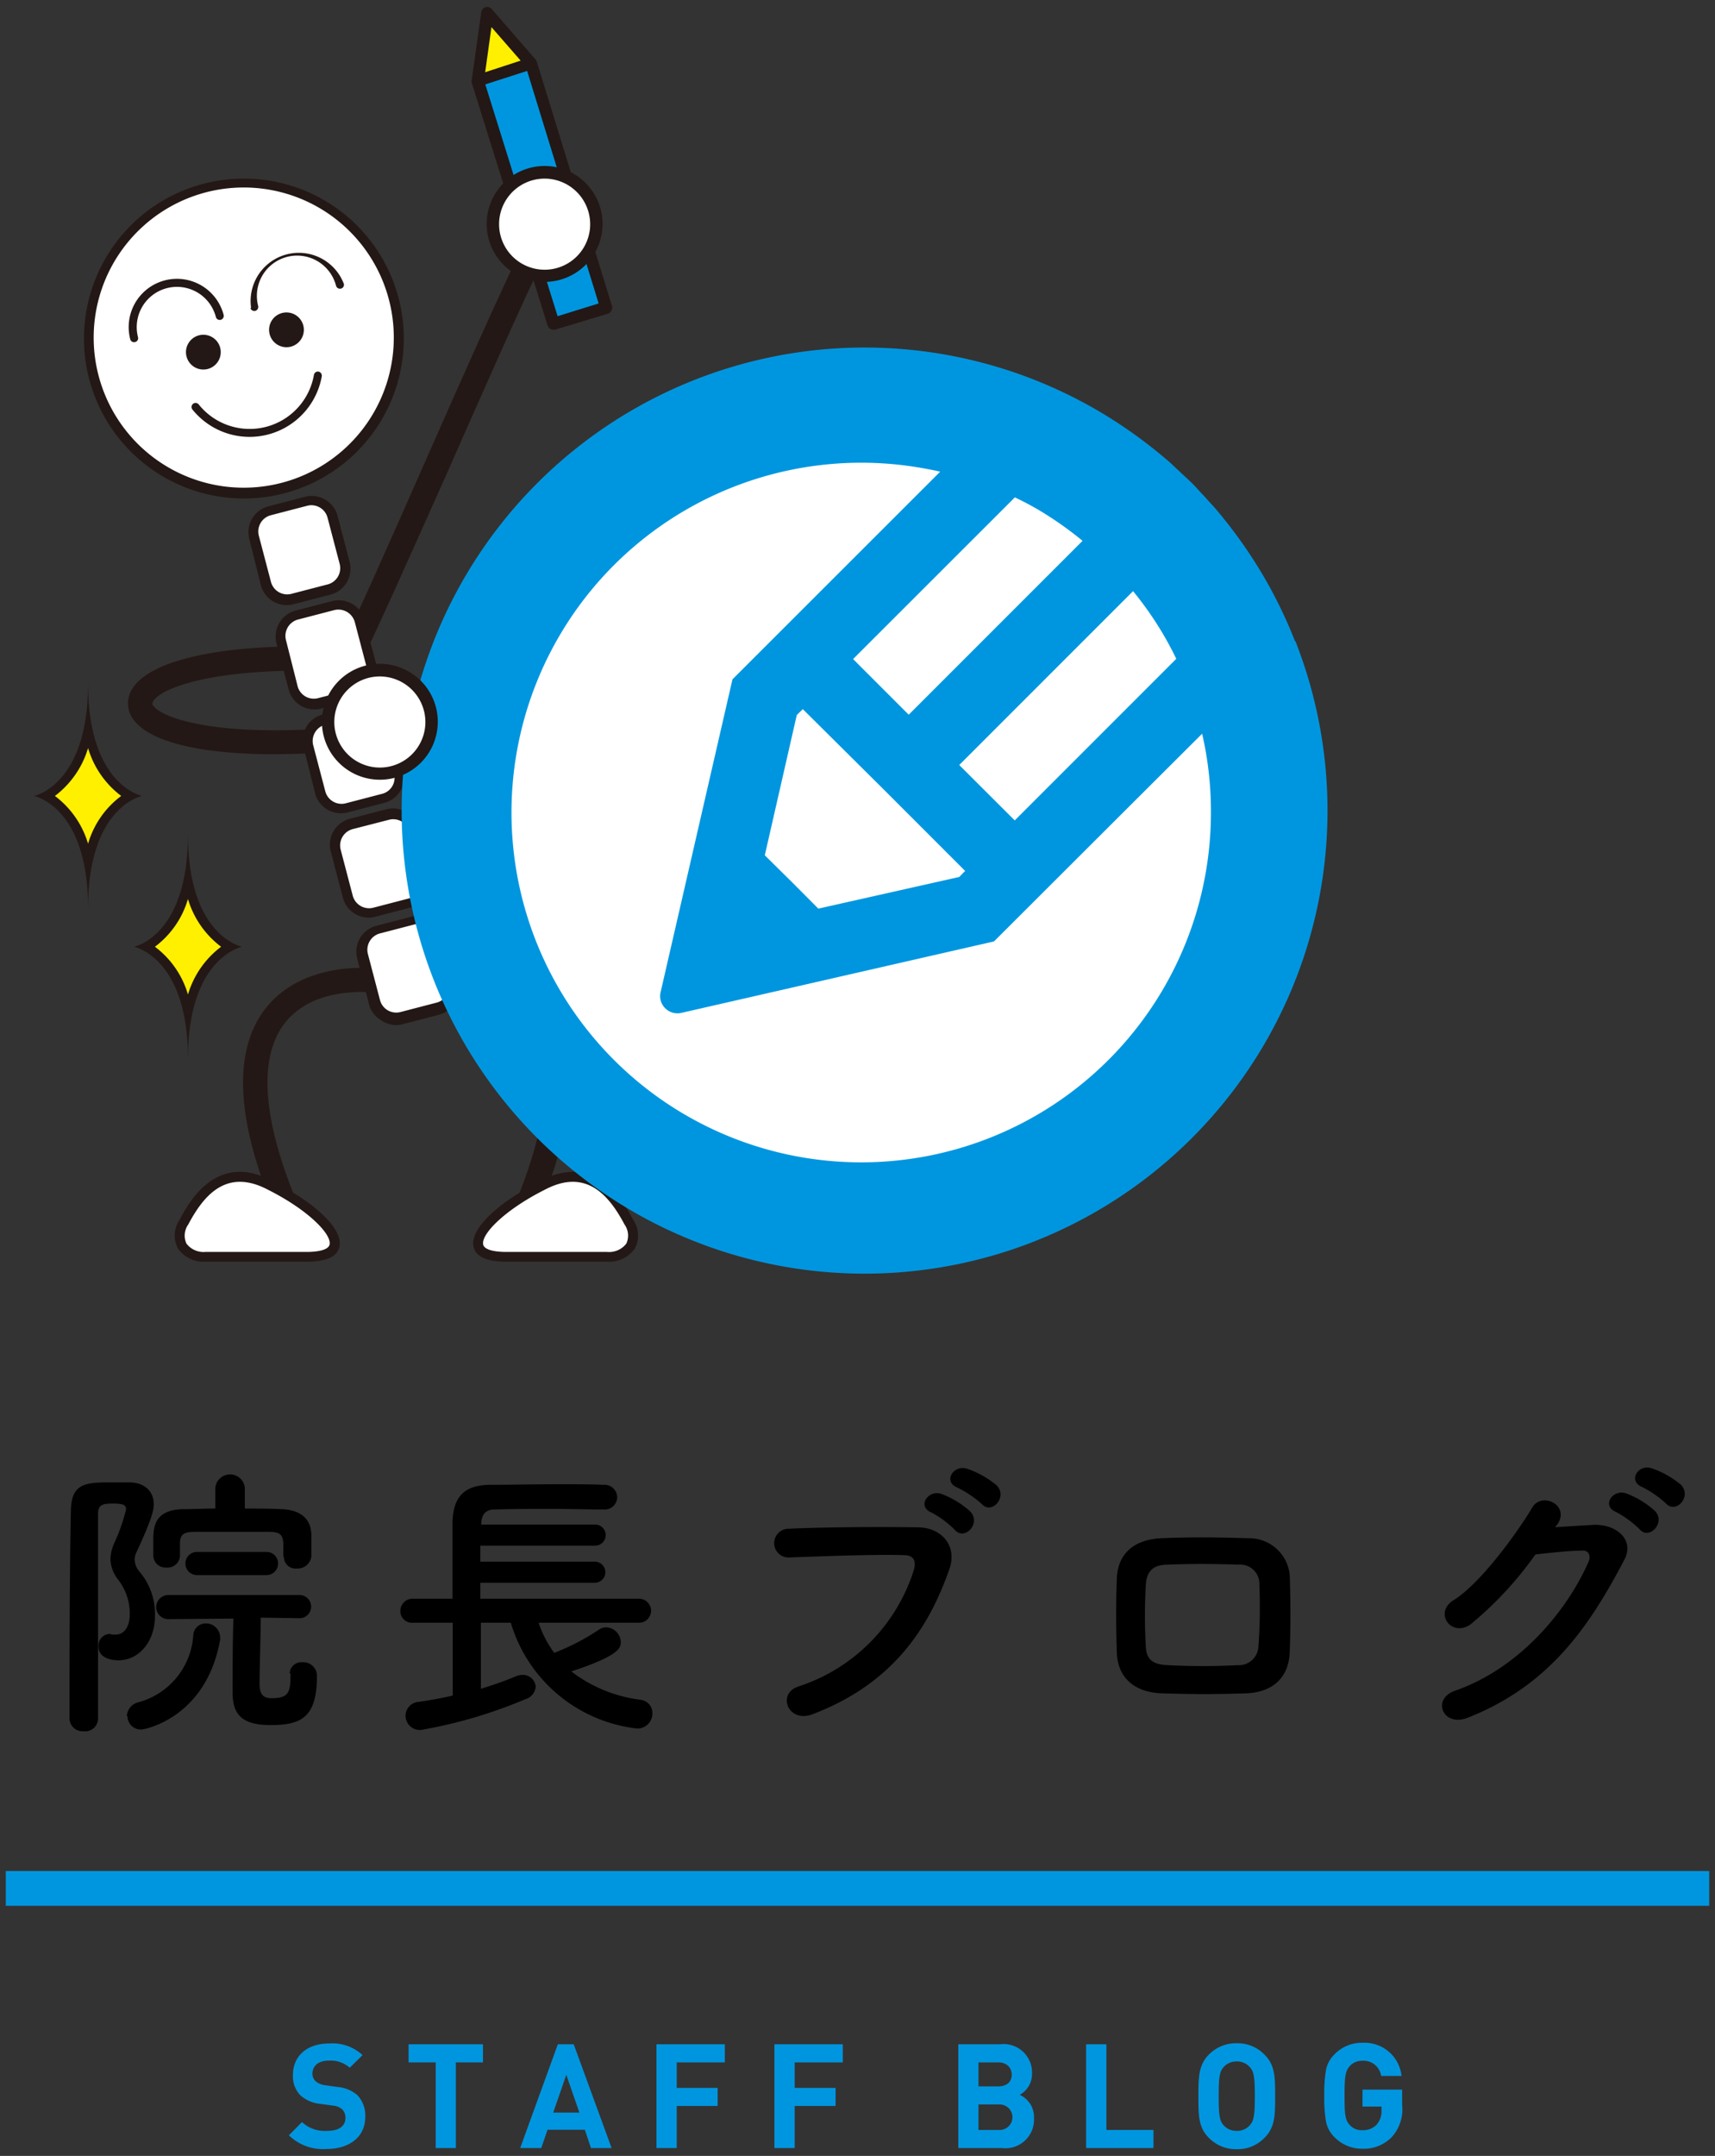
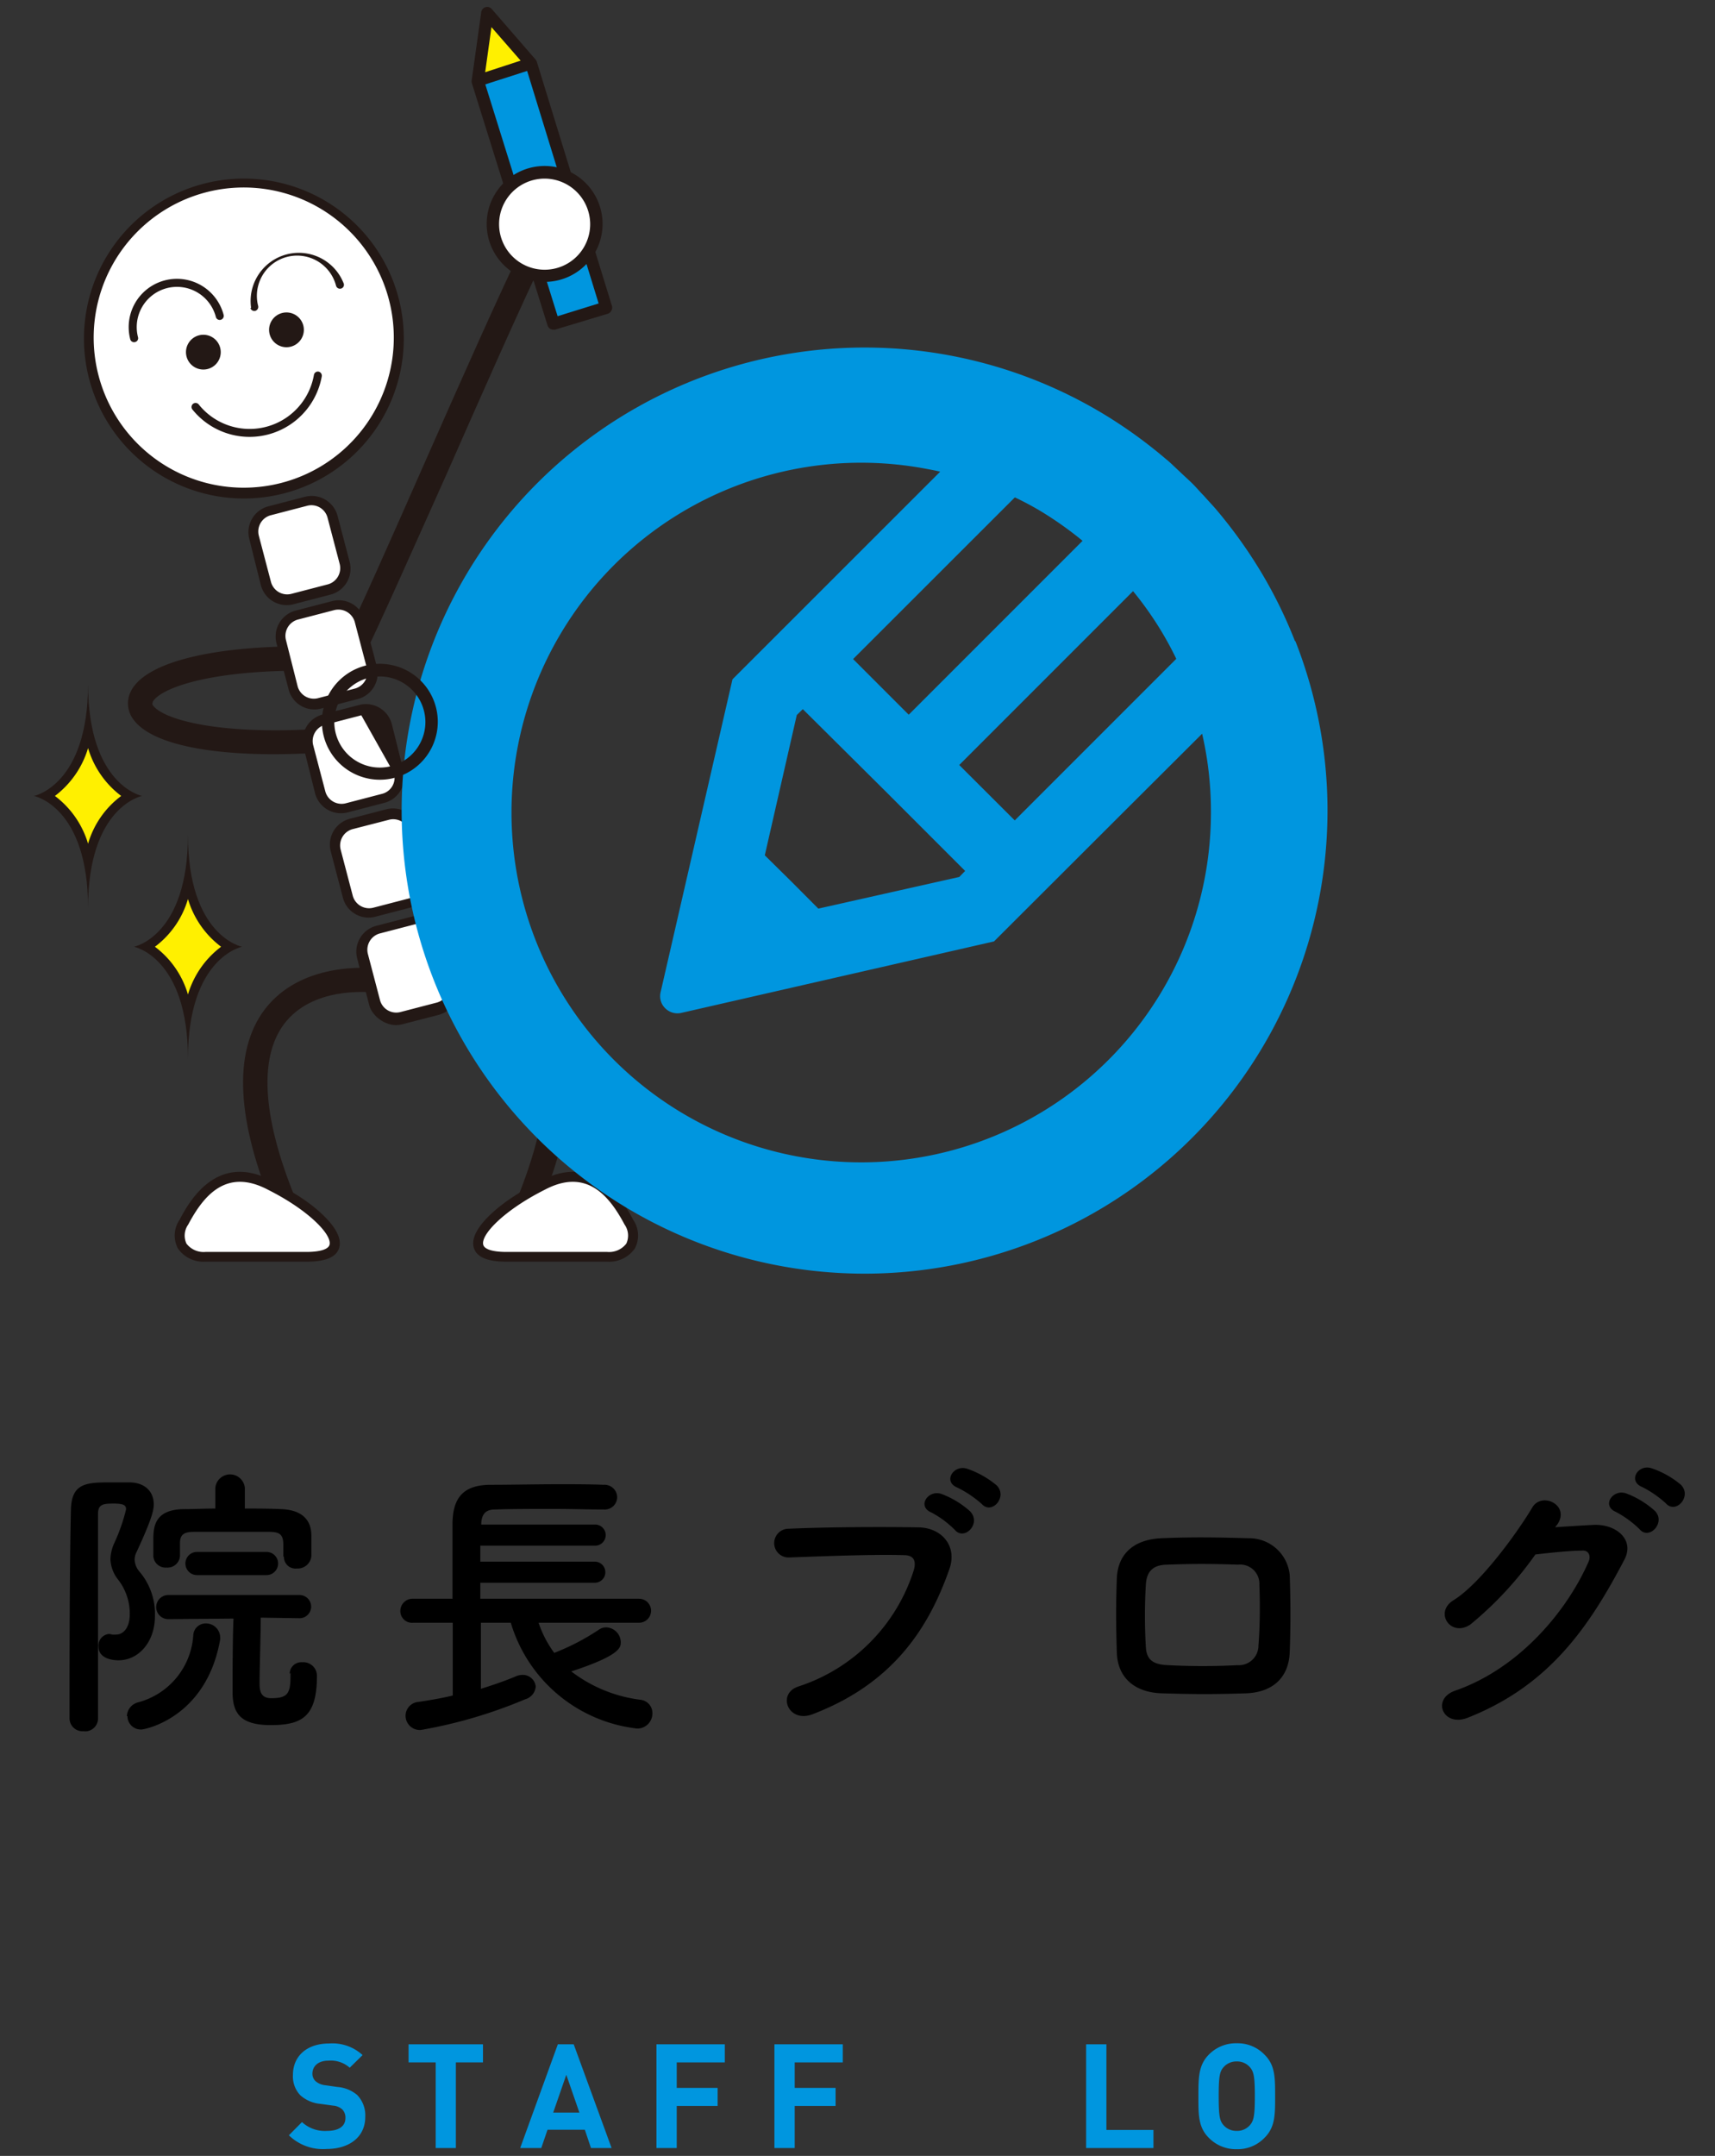
<svg xmlns="http://www.w3.org/2000/svg" viewBox="0 0 148 186">
  <rect x="0" y="0" width="148" height="186" fill="#333333" stroke="none" />
  <defs>
    <style>.cls-1{fill:#231815;}.cls-2{fill:#fff;}.cls-3{fill:#fff000;}.cls-4{fill:#0096df;}.cls-5{fill:none;}</style>
  </defs>
  <title>blog_mds</title>
  <g id="レイヤー_2" data-name="レイヤー 2">
    <g id="Blog">
      <path class="cls-1" d="M23.67,65.07C17.28,65.07,12.82,64,11.46,62a2.3,2.3,0,0,1-.13-2.43c1.27-2.39,6.79-3.81,14.77-3.81v2.1c-8.43,0-12.35,1.61-12.92,2.7,0,.09-.07.13,0,.27.88,1.3,6.42,2.93,17.59,1.79L31,64.66A72.74,72.74,0,0,1,23.67,65.07Z" />
      <path class="cls-1" d="M31,57.47l-1.88-.93c1.83-3.69,4.58-9.93,7.49-16.53,3.06-6.93,6.22-14.1,9-19.86l1.89.9c-2.74,5.73-5.89,12.89-8.94,19.81C35.59,47.48,32.83,53.74,31,57.47Z" />
      <path class="cls-1" d="M46.35,104.75l-1.93-.81c3-7.22,3.46-12.61,1.2-15.6-2.39-3.15-7-2.83-8.32-2.66L37,83.6c1.63-.21,7.19-.57,10.26,3.48C50.07,90.75,49.76,96.7,46.35,104.75Z" />
      <path class="cls-1" d="M43.16,104.06c-1.52,1.21-2.53,2.49-2.29,3.52.2.85,1.15,1.27,2.82,1.27H52.4a2.7,2.7,0,0,0,2.38-1.13,2.38,2.38,0,0,0-.13-2.47c-.79-1.47-3.17-5.94-8-3.37q-.53.27-1,.57A15.81,15.81,0,0,0,43.16,104.06Z" />
      <path class="cls-2" d="M41.7,107.38c.09.4.82.63,2,.63H52.4a1.87,1.87,0,0,0,1.65-.72,1.65,1.65,0,0,0-.15-1.64c-1.29-2.42-3.25-4.94-6.9-3C43.56,104.38,41.49,106.49,41.7,107.38Z" />
      <path class="cls-1" d="M23.79,104.75c-3.41-8-3.72-14-.94-17.67,3.07-4,8.63-3.69,10.26-3.48l-.27,2.08c-1.35-.17-5.93-.49-8.32,2.66-2.26,3-1.85,8.38,1.2,15.6Z" />
      <path class="cls-1" d="M27,104.06c1.51,1.21,2.53,2.49,2.29,3.52-.2.85-1.15,1.27-2.82,1.27H17.73a2.68,2.68,0,0,1-2.37-1.13,2.38,2.38,0,0,1,.13-2.47c.78-1.47,3.17-5.94,8-3.37q.52.27,1,.57A15.81,15.81,0,0,1,27,104.06Z" />
      <path class="cls-2" d="M28.44,107.38c-.09.4-.82.63-2,.63H17.73a1.86,1.86,0,0,1-1.64-.72,1.65,1.65,0,0,1,.15-1.64c1.29-2.42,3.24-4.94,6.9-3C26.58,104.38,28.65,106.49,28.44,107.38Z" />
      <path class="cls-1" d="M7.68,32.64a13.8,13.8,0,1,0,9.9-16.79A13.8,13.8,0,0,0,7.68,32.64Z" />
      <path class="cls-2" d="M8.51,32.42a12.95,12.95,0,1,1,15.78,9.24A12.95,12.95,0,0,1,8.51,32.42Z" />
      <path class="cls-1" d="M11.24,29.27a.34.34,0,0,0,.42.24.34.34,0,0,0,.25-.42,3.47,3.47,0,0,1,6.72-1.74.34.34,0,0,0,.42.24.35.35,0,0,0,.25-.42,4.16,4.16,0,0,0-8.06,2.1Z" />
      <path class="cls-1" d="M19,30a1.5,1.5,0,1,1-1.83-1.07A1.5,1.5,0,0,1,19,30Z" />
      <path class="cls-1" d="M21.61,26.57a.35.35,0,0,0,.42.25.36.36,0,0,0,.25-.42A3.47,3.47,0,0,1,29,24.65a.35.35,0,0,0,.42.25.34.34,0,0,0,.25-.42,4.16,4.16,0,0,0-8,2.09Z" />
      <path class="cls-1" d="M23.28,28.87A1.5,1.5,0,1,0,24.36,27,1.5,1.5,0,0,0,23.28,28.87Z" />
      <path class="cls-1" d="M27.09,32.35a5.63,5.63,0,0,1-9.92,2.57.35.35,0,1,0-.54.44,6.33,6.33,0,0,0,11.14-2.9.36.36,0,0,0-.28-.4A.35.35,0,0,0,27.09,32.35Z" />
      <path class="cls-1" d="M25.37,52.12l3.15-.82a2.31,2.31,0,0,0,1.66-2.8l-1.05-4a2.31,2.31,0,0,0-2.81-1.64l-3.15.82a2.31,2.31,0,0,0-1.66,2.8l1,4A2.31,2.31,0,0,0,25.37,52.12Z" />
      <path class="cls-2" d="M22.34,46.23a1.45,1.45,0,0,1,1-1.77l3.15-.82a1.44,1.44,0,0,1,1.77,1l1.05,4a1.45,1.45,0,0,1-1,1.77l-3.15.82a1.45,1.45,0,0,1-1.77-1Z" />
      <path class="cls-1" d="M27.71,61.13l3.16-.82a2.3,2.3,0,0,0,1.65-2.8l-1.05-4a2.31,2.31,0,0,0-2.81-1.65l-3.15.82a2.31,2.31,0,0,0-1.65,2.81l1.05,4A2.29,2.29,0,0,0,27.71,61.13Z" />
      <path class="cls-2" d="M24.68,55.23a1.46,1.46,0,0,1,1-1.77l3.15-.82a1.47,1.47,0,0,1,1.78,1l1.05,4a1.46,1.46,0,0,1-1.05,1.77l-3.15.82a1.45,1.45,0,0,1-1.77-1Z" />
      <path class="cls-1" d="M31,60.82l-3.15.82a2.31,2.31,0,0,0-1.66,2.8l1,4a2.31,2.31,0,0,0,2.81,1.65l3.15-.82a2.3,2.3,0,0,0,1.66-2.81l-1-4A2.31,2.31,0,0,0,31,60.82Z" />
-       <path class="cls-2" d="M34,66.72a1.43,1.43,0,0,1-1,1.76l-3.15.82a1.45,1.45,0,0,1-1.77-1l-1.05-4a1.46,1.46,0,0,1,1-1.77l3.15-.82a1.45,1.45,0,0,1,1.77,1Z" />
+       <path class="cls-2" d="M34,66.72a1.43,1.43,0,0,1-1,1.76l-3.15.82a1.45,1.45,0,0,1-1.77-1l-1.05-4a1.46,1.46,0,0,1,1-1.77l3.15-.82Z" />
      <path class="cls-1" d="M33.34,69.82l-3.15.82a2.3,2.3,0,0,0-1.65,2.8l1.05,4a2.29,2.29,0,0,0,2.8,1.65l3.15-.82A2.31,2.31,0,0,0,37.2,75.5l-1.05-4A2.31,2.31,0,0,0,33.34,69.82Z" />
      <path class="cls-2" d="M36.37,75.72a1.45,1.45,0,0,1-1,1.77l-3.15.82a1.46,1.46,0,0,1-1.77-1l-1.05-4a1.46,1.46,0,0,1,1-1.77l3.15-.81a1.44,1.44,0,0,1,1.77,1Z" />
      <rect class="cls-1" x="31.28" y="79.1" width="7.86" height="8.77" rx="2.3" transform="matrix(0.97, -0.25, 0.25, 0.97, -19.87, 11.54)" />
      <path class="cls-2" d="M38.72,84.73a1.45,1.45,0,0,1-1,1.76l-3.15.82a1.45,1.45,0,0,1-1.77-1l-1.05-4a1.46,1.46,0,0,1,1-1.77l3.15-.82a1.46,1.46,0,0,1,1.78,1Z" />
      <path class="cls-1" d="M7.6,78.33c0-8.76,4.66-9.66,4.66-9.66S7.6,67.76,7.6,59h0c0,8.76-4.67,9.67-4.67,9.67s4.67.9,4.67,9.66Z" />
      <path class="cls-3" d="M4.74,68.67A8,8,0,0,1,7.6,72.79a7.87,7.87,0,0,1,2.86-4.12A8,8,0,0,1,7.6,64.54,8.06,8.06,0,0,1,4.74,68.67Z" />
      <path class="cls-1" d="M16.22,91.34c0-8.76,4.67-9.66,4.67-9.66s-4.67-.9-4.67-9.67h0c0,8.77-4.66,9.67-4.66,9.67s4.66.9,4.66,9.66Z" />
      <path class="cls-3" d="M13.37,81.68a7.91,7.91,0,0,1,2.85,4.12,8,8,0,0,1,2.86-4.12,8,8,0,0,1-2.86-4.12A7.91,7.91,0,0,1,13.37,81.68Z" />
-       <circle class="cls-2" cx="74.66" cy="70.26" r="35.29" />
      <path d="M7.2,149.36A1.12,1.12,0,0,1,6,148.26c0-4.55,0-12.77.12-18,.05-2.37,1.38-2.37,3.63-2.37.47,0,.95,0,1.37,0,1.43,0,2.15.83,2.15,1.9,0,.48-.15,1.23-1.47,4.08a1.46,1.46,0,0,0-.18.7,1.65,1.65,0,0,0,.4,1,5.62,5.62,0,0,1,1.35,3.87c0,2.18-1.37,3.8-3.15,3.8-.42,0-1.72-.1-1.72-1.2a1,1,0,0,1,.9-1.07.86.86,0,0,1,.27.05,2.27,2.27,0,0,0,.35,0c.55,0,1.18-.48,1.18-1.8a4.79,4.79,0,0,0-1-2.93,3,3,0,0,1-.67-1.77,3.56,3.56,0,0,1,.35-1.43,15.72,15.72,0,0,0,1-2.87c0-.3-.13-.5-1-.5s-1.42,0-1.42.87c0,2.33,0,5.28,0,8.38v9.27A1.11,1.11,0,0,1,7.2,149.36Zm3.75-1.3a1.28,1.28,0,0,1,1-1.2,6.42,6.42,0,0,0,4.73-5.8,1.07,1.07,0,0,1,1.1-1A1.22,1.22,0,0,1,19,141.24a.79.79,0,0,1,0,.2c-1.18,6.74-6.48,7.77-6.8,7.77A1.15,1.15,0,0,1,11,148.06Zm13.5-13.8v-1c0-.9-.35-1.08-1.15-1.1-1,0-2.2,0-3.35,0s-2.32,0-3.22,0-1.2.27-1.2,1v1.08a1.07,1.07,0,0,1-1.15,1,1.06,1.06,0,0,1-1.15-1V133c0-1.15,0-2.73,2.55-2.8.87,0,1.82-.05,2.8-.05l0-1.78v0a1.28,1.28,0,0,1,2.55,0v0l0,1.78c1.1,0,2.19,0,3.17.05,1.62.07,2.57.8,2.57,2.3v1.75a1.18,1.18,0,0,1-1.25,1.07,1,1,0,0,1-1.12-1ZM25,144.41a1,1,0,0,1,1.08-1,1.17,1.17,0,0,1,1.27,1.2c0,3.55-1.35,4.22-4,4.22s-3.28-1.07-3.28-2.87c0-.85,0-4.67.08-6.32l-5.63.05a1,1,0,0,1,0-2.08H25.85a1,1,0,0,1,1,1,1,1,0,0,1-.95,1h0l-3.4-.05c0,1.5-.1,4.42-.1,5.65,0,.67.1,1.3,1,1.3,1.4,0,1.67-.38,1.67-1.9v-.28Zm-8-8.52a1,1,0,1,1,0-2h6a1,1,0,0,1,0,2Z" />
      <path d="M46.48,140a9.28,9.28,0,0,0,1.35,2.6,20,20,0,0,0,3.85-2,1.08,1.08,0,0,1,.65-.2,1.3,1.3,0,0,1,1.24,1.27c0,.45,0,1.13-4.27,2.53a12.32,12.32,0,0,0,6,2.45,1.15,1.15,0,0,1,1,1.19A1.3,1.3,0,0,1,55,149.13,12.89,12.89,0,0,1,44.08,140H41.5v5.7c1.13-.35,2.18-.72,3-1.07a1.51,1.51,0,0,1,.55-.13,1.12,1.12,0,0,1,1.18,1,1.23,1.23,0,0,1-.9,1.1,41.23,41.23,0,0,1-9,2.65A1.23,1.23,0,0,1,35,148a1.2,1.2,0,0,1,1.12-1.17c1-.15,2-.32,2.95-.55V140H35.63a1,1,0,0,1-1.08-1,1.05,1.05,0,0,1,1.08-1.07h3.42c0-.8,0-1.65,0-2.53,0-1.4,0-2.82,0-4.05.05-2.12.92-3.22,3.22-3.25,1.83,0,3.93-.05,6-.05,1.32,0,2.65,0,3.82.05a1.09,1.09,0,0,1,1.17,1.05,1.07,1.07,0,0,1-1.15,1.08h0c-1.35,0-2.85-.05-4.33-.05-1.8,0-3.57,0-5.07.05-.88,0-1.15.5-1.18,1.22v.08h9.83a.91.91,0,1,1,0,1.82H41.45v1.38h9.88a.91.91,0,1,1,0,1.82H41.45v1.38h13.7a1,1,0,0,1,0,2.07Z" />
      <path d="M68.93,145.49a15.46,15.46,0,0,0,9.92-10c.2-.67.13-1.3-.8-1.32-2.45-.08-6.4.07-10,.2a1.24,1.24,0,1,1,0-2.48c3.3-.15,8-.17,11.15-.12,2,0,3.45,1.55,2.73,3.6-1.75,5-4.8,9.85-11.8,12.52C68,148.71,67,146.09,68.93,145.49Zm11.45-15c-1.28-.53-.28-2,.87-1.6a7.77,7.77,0,0,1,2.47,1.5c1,1.05-.5,2.57-1.32,1.6A8.43,8.43,0,0,0,80.38,130.49Zm2.24-2.15c-1.27-.5-.35-2,.83-1.63A8,8,0,0,1,86,128.14c1,1-.42,2.57-1.27,1.62A9.44,9.44,0,0,0,82.62,128.34Z" />
      <path d="M107.53,146.09c-3.1.1-4.83.07-7.25,0s-3.83-1.4-3.9-3.5c-.08-2.48-.08-4.28,0-6.43.07-1.85,1.2-3.32,3.82-3.45,2.8-.12,5.13-.07,7.55,0a3.51,3.51,0,0,1,3.55,3.18c.08,2.27.08,4.5,0,6.65S109.88,146,107.53,146.09Zm1.15-9.35a1.66,1.66,0,0,0-1.85-1.75c-2.15-.08-4.13-.08-6.08,0-1.4,0-1.82.75-1.87,1.77a46.5,46.5,0,0,0,0,5.28c.05,1.1.55,1.57,1.92,1.62a58.14,58.14,0,0,0,6,0,1.69,1.69,0,0,0,1.8-1.67C108.73,140.34,108.75,138.41,108.68,136.74Z" />
      <path d="M134.2,131.76c1.08-.07,2.3-.15,3.3-.2,1.93-.1,3.6,1.25,2.68,3-3.05,5.82-6.5,10.87-13.53,13.64-2.12.83-3.15-1.62-1.07-2.34,5.55-1.93,9.67-6.9,11.52-11.15.2-.48,0-1-.6-.93-1.05,0-2.87.2-4,.33a30.59,30.59,0,0,1-5.62,6.05c-1.68,1.12-3.15-1.05-1.45-2.1,2.4-1.48,5.65-6.05,6.8-8,.82-1.4,3.32-.2,2.15,1.48Zm5.25-1.32c-1.27-.53-.27-2,.88-1.6a7.77,7.77,0,0,1,2.47,1.5c1,1-.48,2.57-1.3,1.6A8.8,8.8,0,0,0,139.45,130.44Zm2.27-2.15c-1.27-.5-.37-2,.8-1.62a7.8,7.8,0,0,1,2.53,1.42c1,1-.43,2.57-1.28,1.62A9.25,9.25,0,0,0,141.72,128.29Z" />
      <path class="cls-4" d="M28.2,185.4a4.21,4.21,0,0,1-3.27-1.18l1.13-1.14a2.9,2.9,0,0,0,2.16.76c1,0,1.59-.39,1.59-1.11a1,1,0,0,0-.28-.75,1.36,1.36,0,0,0-.79-.32l-1.08-.15a3,3,0,0,1-1.74-.74,2.35,2.35,0,0,1-.64-1.76c0-1.6,1.18-2.71,3.12-2.71a3.84,3.84,0,0,1,2.89,1l-1.11,1.09a2.47,2.47,0,0,0-1.83-.61c-.93,0-1.39.51-1.39,1.13a.88.88,0,0,0,.27.64,1.52,1.52,0,0,0,.83.35l1.05.15a3,3,0,0,1,1.71.69,2.52,2.52,0,0,1,.7,1.9C31.52,184.42,30.07,185.4,28.2,185.4Z" />
      <path class="cls-4" d="M39.34,177.93v7.39H37.6v-7.39H35.26v-1.56h6.42v1.56Z" />
      <path class="cls-4" d="M51,185.32l-.53-1.58H47.25l-.54,1.58H44.89l3.25-8.95h1.37l3.27,8.95ZM48.87,179l-1.13,3.26H50Z" />
      <path class="cls-4" d="M58.4,177.93v2.2h3.53v1.56H58.4v3.63H56.65v-8.95h5.9v1.56Z" />
      <path class="cls-4" d="M68.58,177.93v2.2h3.53v1.56H68.58v3.63H66.83v-8.95h5.9v1.56Z" />
-       <path class="cls-4" d="M86.44,185.32H82.7v-8.95h3.59a2.45,2.45,0,0,1,2.77,2.52A2.06,2.06,0,0,1,88,180.73a2.1,2.1,0,0,1,1.23,2A2.47,2.47,0,0,1,86.44,185.32Zm-.29-7.39H84.44V180h1.71c.75,0,1.16-.41,1.16-1S86.9,177.93,86.15,177.93Zm.12,3.63H84.44v2.2h1.83a1.1,1.1,0,1,0,0-2.2Z" />
      <path class="cls-4" d="M93.73,185.32v-8.95h1.75v7.39h4.06v1.56Z" />
      <path class="cls-4" d="M109.14,184.42a3.22,3.22,0,0,1-2.41,1,3.27,3.27,0,0,1-2.43-1c-.9-.91-.88-2-.88-3.57s0-2.67.88-3.57a3.27,3.27,0,0,1,2.43-1,3.22,3.22,0,0,1,2.41,1c.91.9.9,2,.9,3.57S110.05,183.51,109.14,184.42Zm-1.29-6.09a1.45,1.45,0,0,0-1.12-.48,1.47,1.47,0,0,0-1.13.48c-.34.38-.43.79-.43,2.52s.09,2.13.43,2.51a1.47,1.47,0,0,0,1.13.48,1.45,1.45,0,0,0,1.12-.48c.34-.38.44-.79.44-2.51S108.19,178.71,107.85,178.33Z" />
-       <path class="cls-4" d="M120.1,184.38a3.36,3.36,0,0,1-2.52,1,3.31,3.31,0,0,1-2.42-1,2.57,2.57,0,0,1-.73-1.35,12.2,12.2,0,0,1-.15-2.22,12.32,12.32,0,0,1,.15-2.23,2.55,2.55,0,0,1,.73-1.34,3.27,3.27,0,0,1,2.42-1,3.21,3.21,0,0,1,3.37,2.86h-1.76a1.53,1.53,0,0,0-1.61-1.31,1.43,1.43,0,0,0-1.12.48c-.33.42-.43.74-.43,2.52s.08,2.11.43,2.52a1.36,1.36,0,0,0,1.12.47,1.6,1.6,0,0,0,1.24-.5,1.76,1.76,0,0,0,.4-1.2v-.34h-1.64v-1.46H121v1.31A3.56,3.56,0,0,1,120.1,184.38Z" />
      <path class="cls-4" d="M111.74,55.28a39.7,39.7,0,0,0-2.85-5.82,41.16,41.16,0,0,0-4-5.58c-.33-.38-.68-.74-1-1.11l-.12-.12c-.32-.34-.62-.69-.94-1s-.68-.63-1-.94l-.13-.12c-.37-.34-.72-.7-1.1-1a41.09,41.09,0,0,0-5.58-4,39.95,39.95,0,1,0,16.78,19.75ZM93.42,46.66l-15,15-4.8-4.8L87.58,42.91c.76.36,1.51.76,2.23,1.19a30.83,30.83,0,0,1,3.54,2.5Zm6.87,7.91c.44.74.85,1.5,1.22,2.27L87.57,70.78,82.78,66l15-15A29.55,29.55,0,0,1,100.29,54.57Zm-24,13.57,7,7-.51.52L70.62,78.39l-2.29-2.3L66,73.79l2.76-12.1.52-.51Zm4.85-27.45L63.21,58.61,57,85.64A1.46,1.46,0,0,0,57.42,87a1.49,1.49,0,0,0,1.36.39l27-6.17L97.5,69.52l6.24-6.22a29.73,29.73,0,0,1,.76,6.62A30.18,30.18,0,1,1,80,40.46C80.38,40.53,80.75,40.6,81.12,40.69Z" />
-       <rect class="cls-4" x="0.5" y="161.42" width="147" height="3" />
-       <circle class="cls-2" cx="32.78" cy="62.29" r="4.45" />
      <path class="cls-1" d="M32.78,67.27a5,5,0,1,1,5-5A5,5,0,0,1,32.78,67.27Zm0-8.91a3.93,3.93,0,1,0,3.93,3.93A3.94,3.94,0,0,0,32.78,58.36Z" />
      <polygon class="cls-3" points="45.82 5.46 42.05 1.13 41.23 6.97 45.83 5.49 45.82 5.46" />
      <polygon class="cls-4" points="45.83 5.49 41.23 6.97 41.23 6.99 47.77 27.93 52.31 26.56 45.83 5.49" />
      <path class="cls-1" d="M52.81,26.4,46.33,5.34h0v0a.5.5,0,0,0-.1-.19L42.44.78a.52.52,0,0,0-.91.27L40.71,6.9h0a.65.65,0,0,0,0,.24l6.54,20.93a.52.52,0,0,0,.5.37.39.39,0,0,0,.15,0l4.54-1.37a.48.48,0,0,0,.31-.26A.5.5,0,0,0,52.81,26.4ZM42.41,2.34l2.52,2.89-3.06,1Zm5.71,24.94-6.24-20,3.61-1.16,6.17,20.06Z" />
      <circle class="cls-2" cx="46.95" cy="19.34" r="4.45" />
      <path class="cls-1" d="M47,24.32a5,5,0,1,1,5-5A5,5,0,0,1,47,24.32Zm0-8.91a3.93,3.93,0,1,0,3.93,3.93A3.94,3.94,0,0,0,47,15.41Z" />
      <rect id="_スライス_" data-name="&lt;スライス&gt;" class="cls-5" width="148" height="186" />
    </g>
  </g>
</svg>